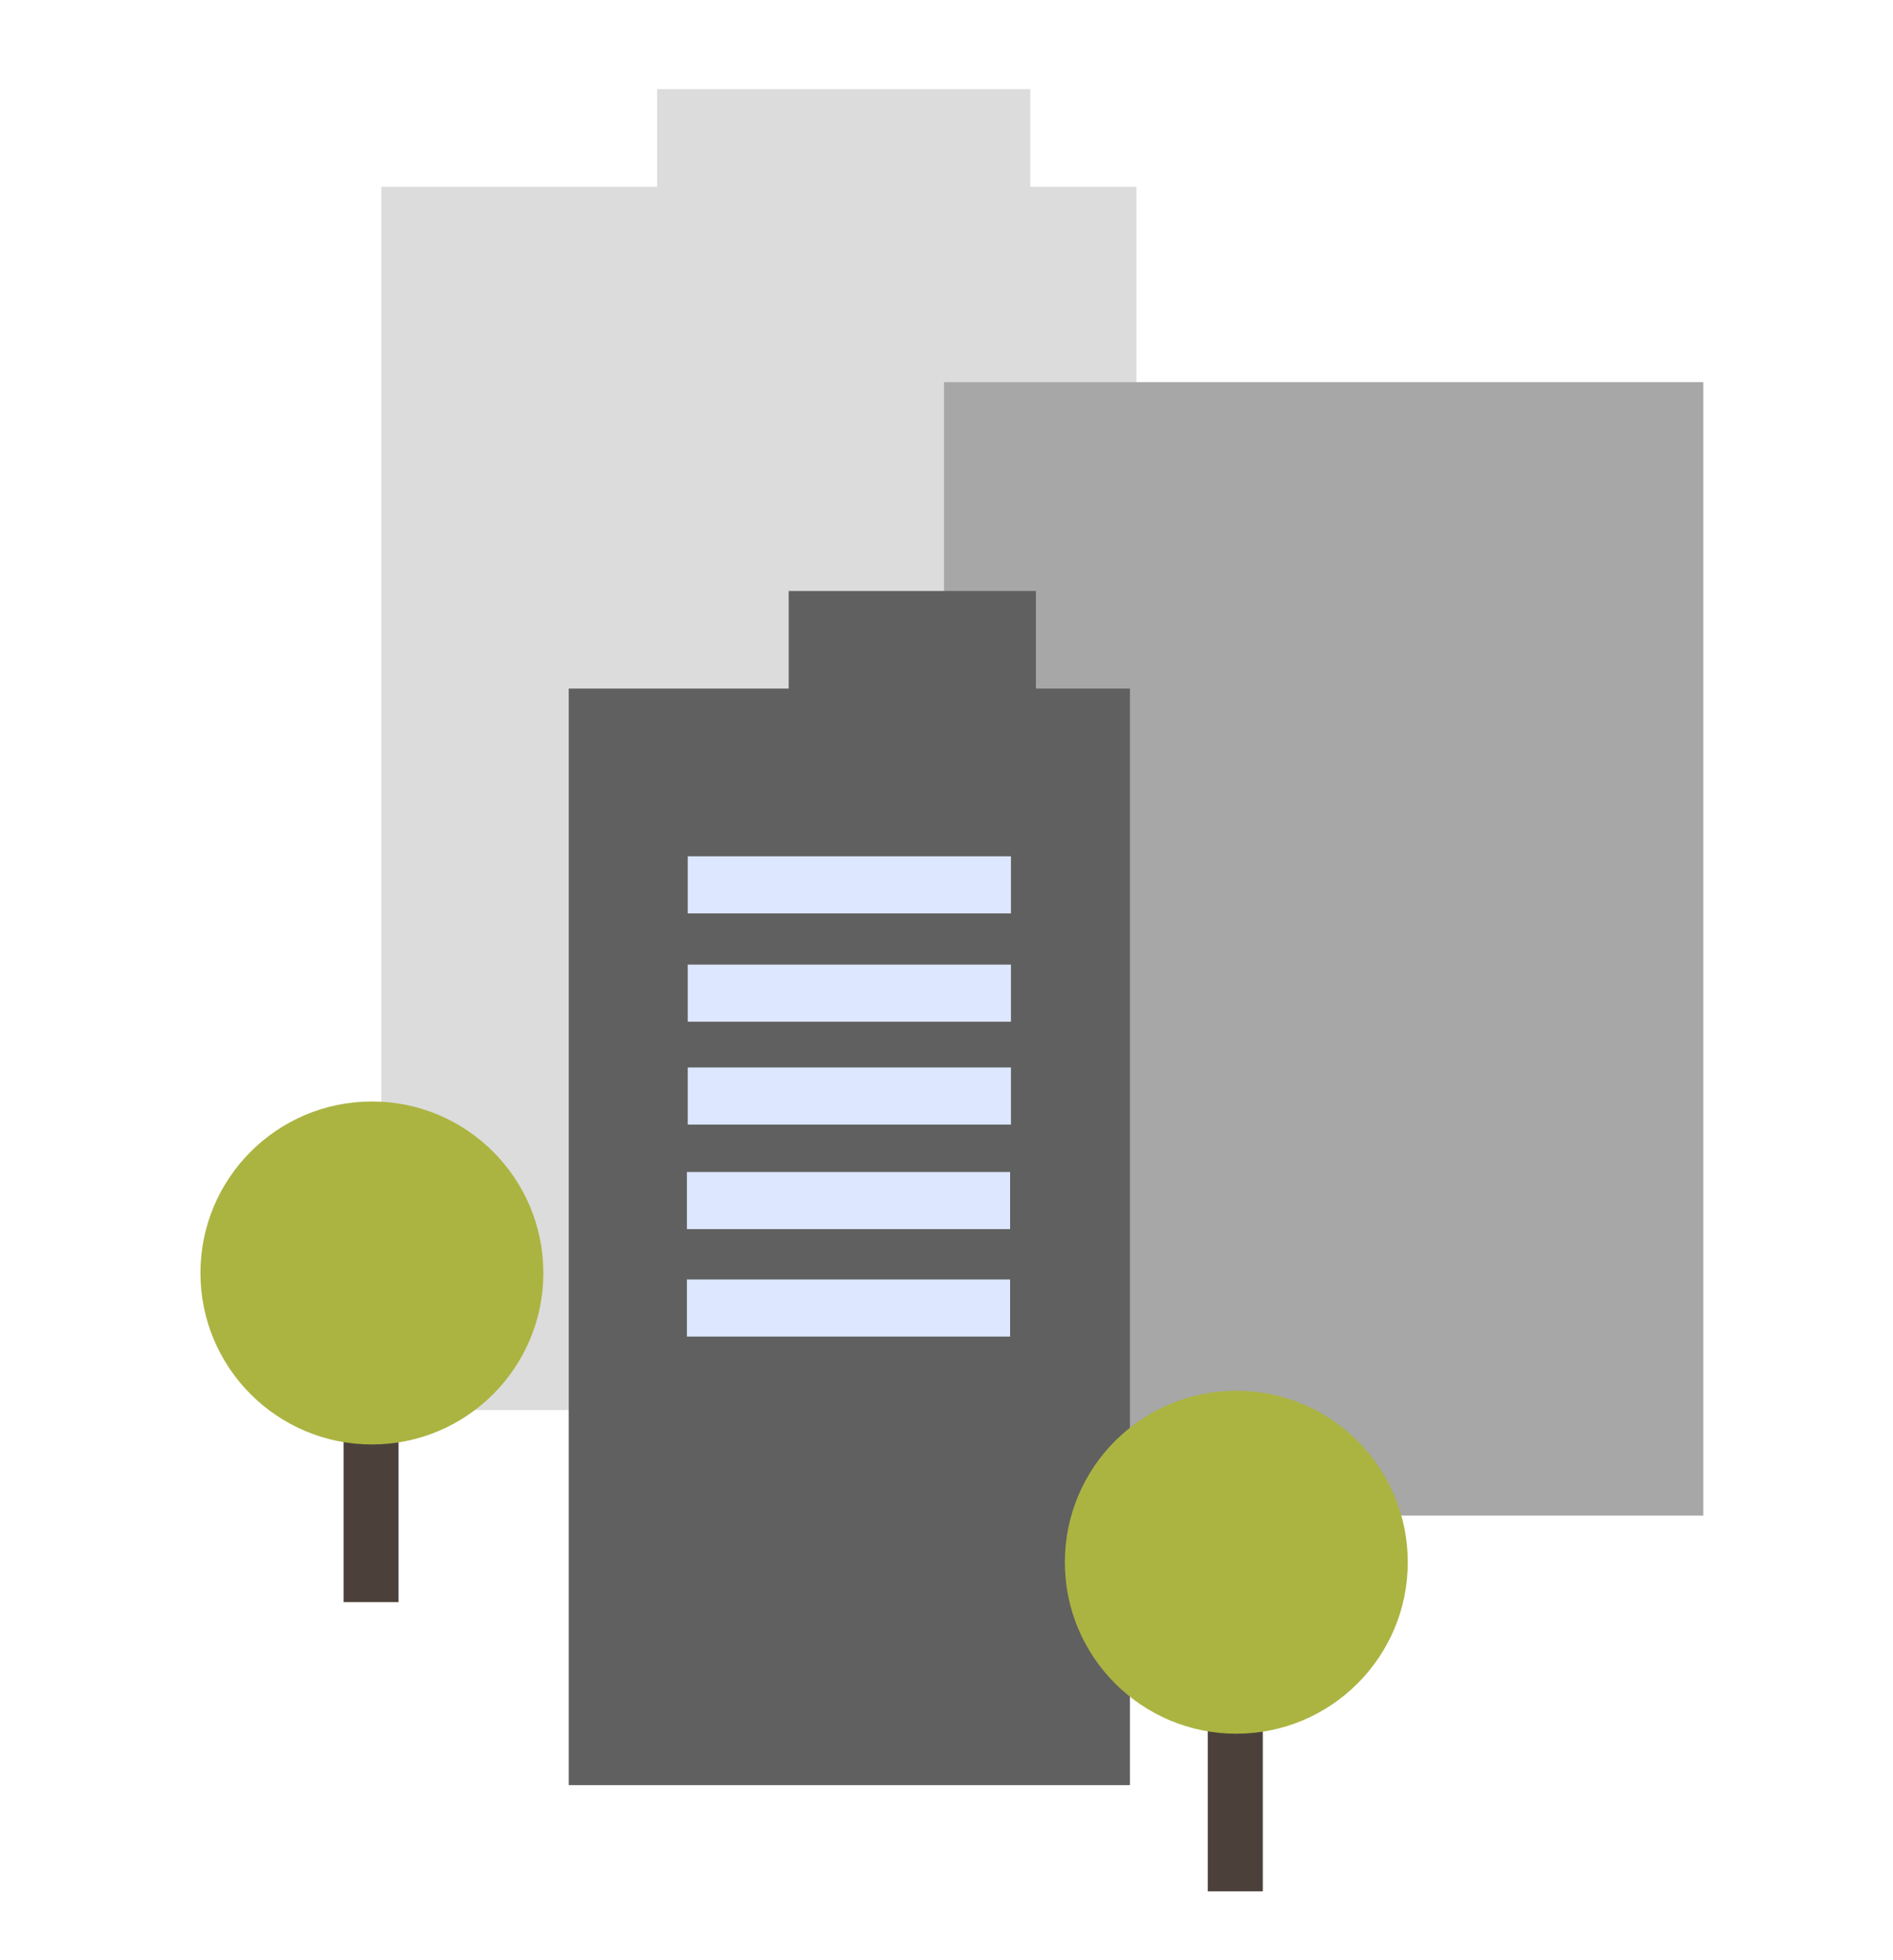
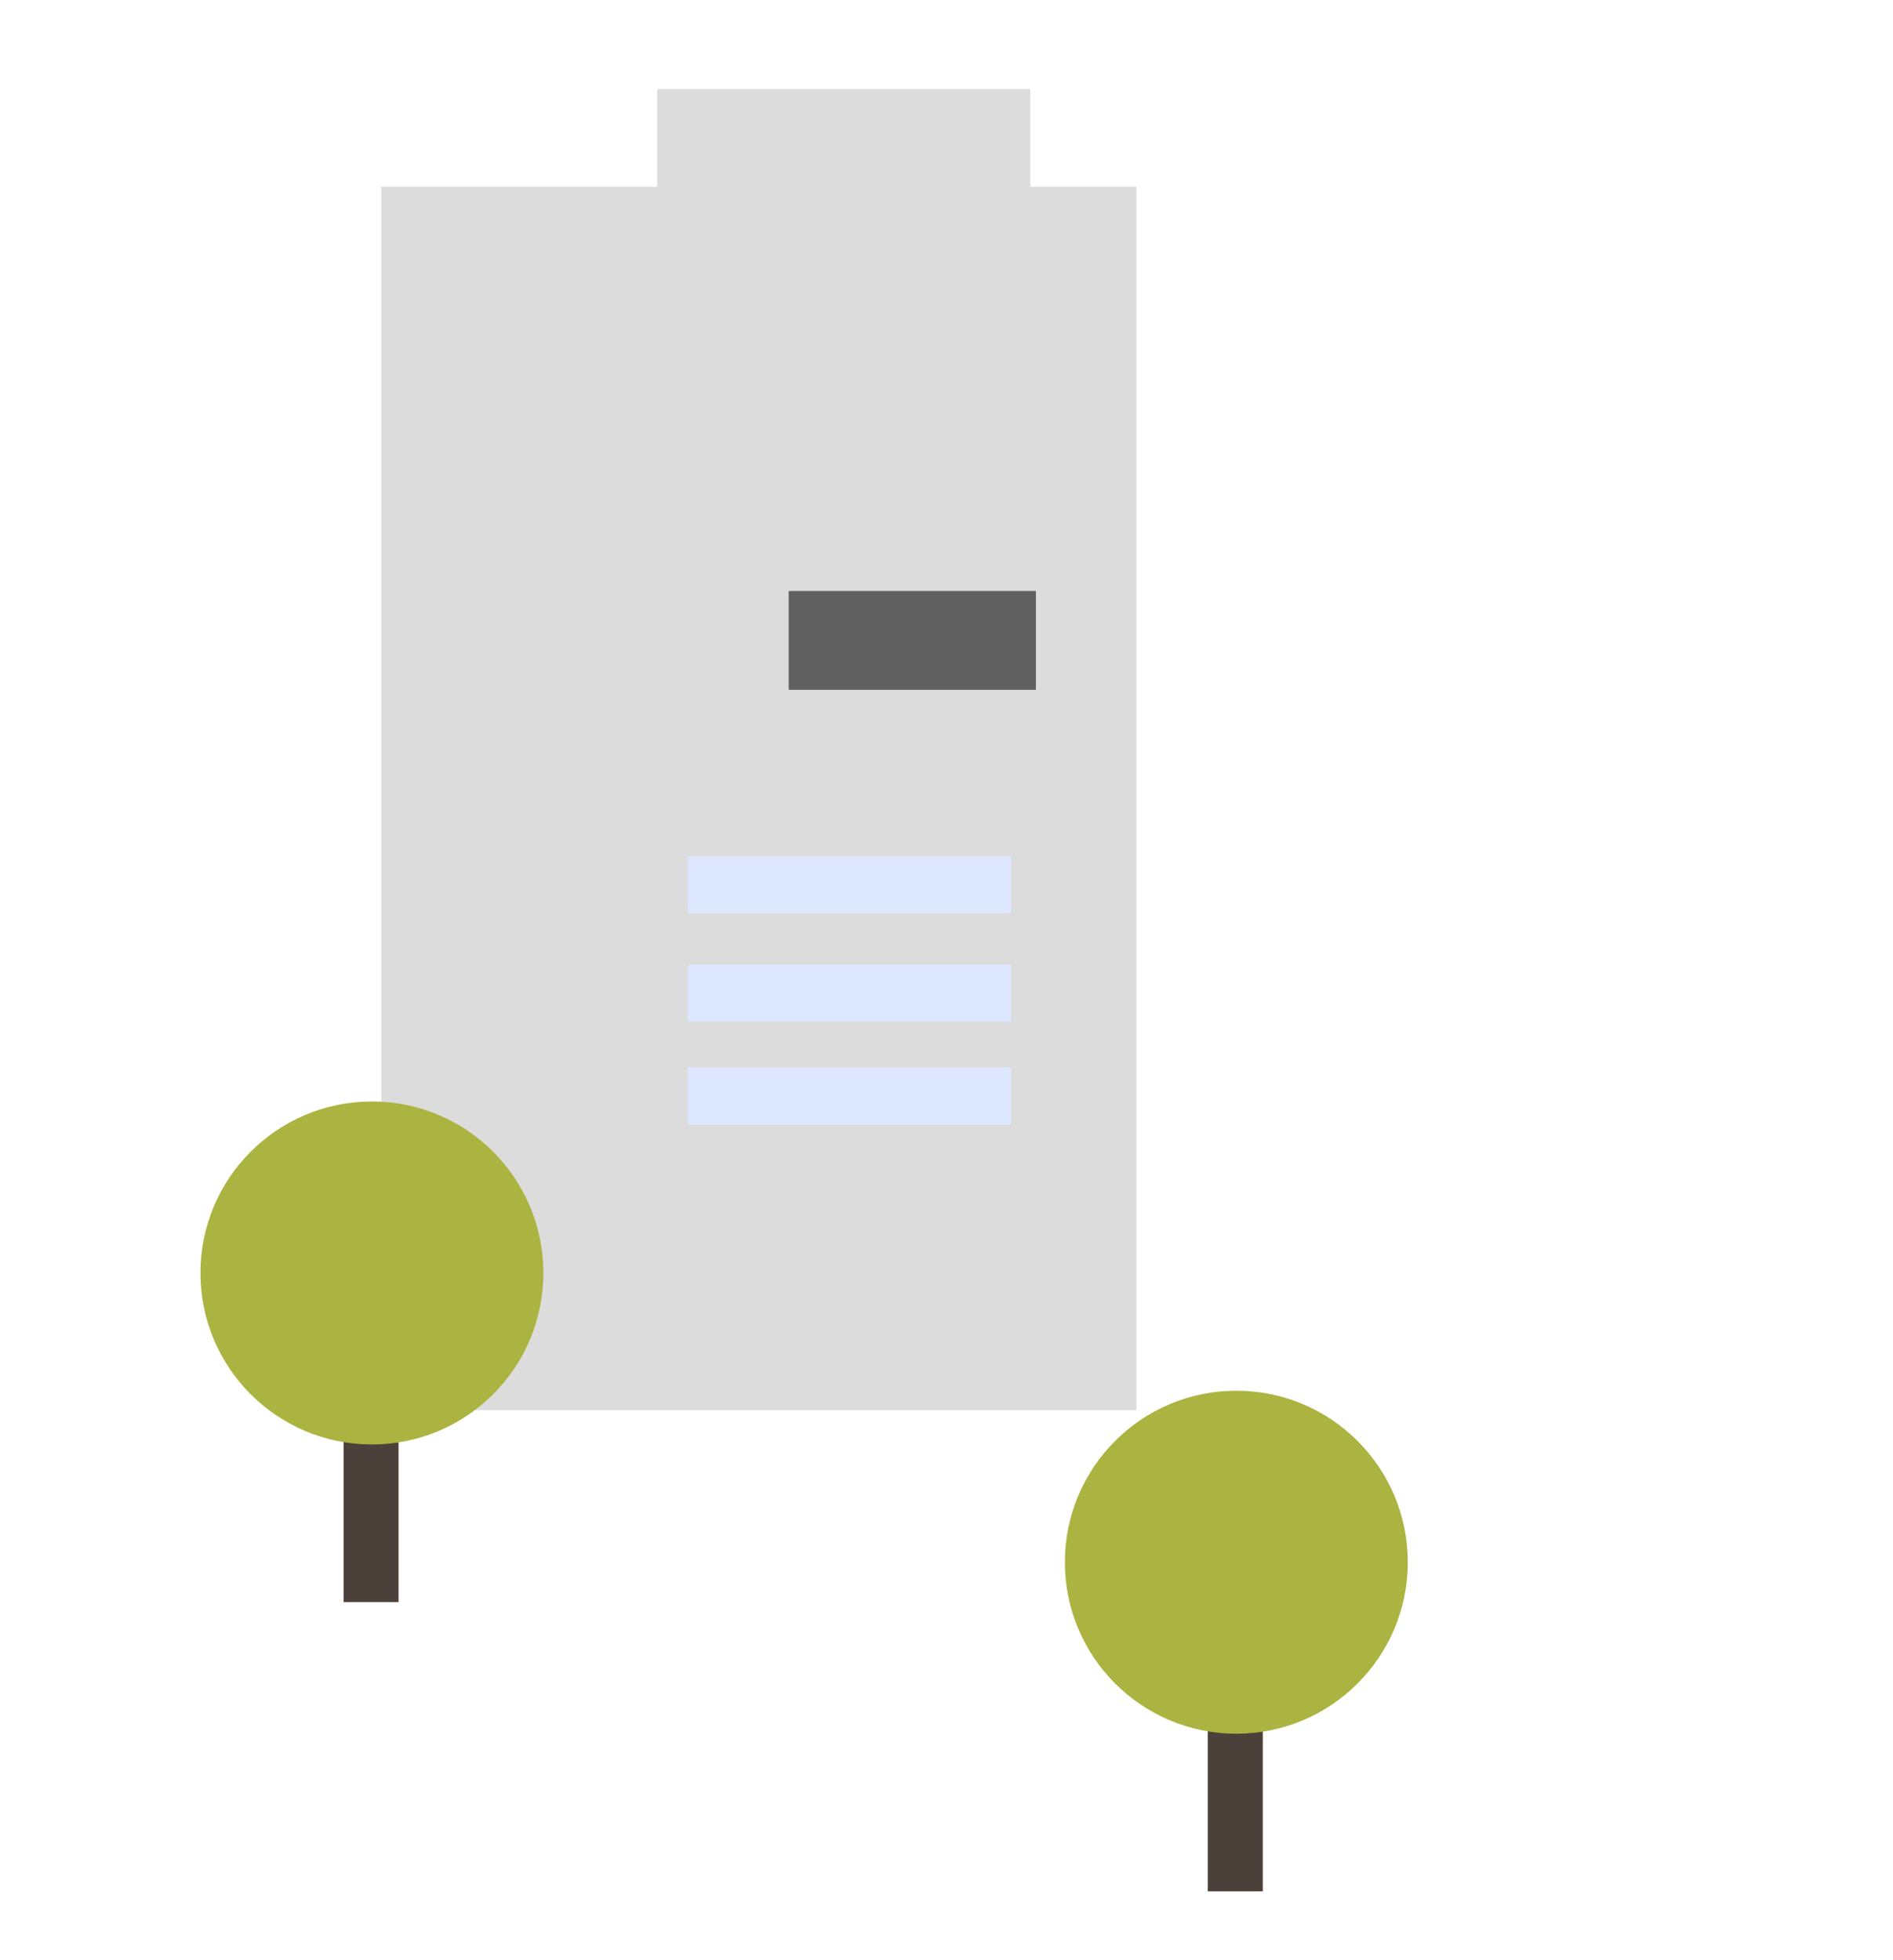
<svg xmlns="http://www.w3.org/2000/svg" width="85" height="88" viewBox="0 0 85 88" fill="none">
  <path d="M51.029 8.382H17.123V63.302H51.029V8.382Z" fill="#DCDCDC" />
-   <path d="M76.482 17.155H42.388V68.042H76.482V17.155Z" fill="#A7A7A7" />
  <path d="M46.261 4H29.506V8.438H46.261V4Z" fill="#DCDCDC" />
  <path d="M46.515 26.532H35.414V30.97H46.515V26.532Z" fill="#606060" />
  <path d="M17.896 64.584H15.427V71.925H17.896V64.584Z" fill="#4C413A" />
  <path d="M16.699 64.848C20.951 64.848 24.398 61.401 24.398 57.149C24.398 52.897 20.951 49.45 16.699 49.45C12.447 49.45 9 52.897 9 57.149C9 61.401 12.447 64.848 16.699 64.848Z" fill="#ABB441" />
-   <path d="M50.737 30.913H25.538V80.142H50.737V30.913Z" fill="#606060" />
  <path d="M45.394 38.443H30.881V41.006H45.394V38.443Z" fill="#DDE7FF" />
-   <path d="M45.394 43.305H30.881V45.869H45.394V43.305Z" fill="#DDE7FF" />
+   <path d="M45.394 43.305H30.881V45.869H45.394Z" fill="#DDE7FF" />
  <path d="M45.394 47.923H30.881V50.486H45.394V47.923Z" fill="#DDE7FF" />
-   <path d="M45.356 52.616H30.844V55.179H45.356V52.616Z" fill="#DDE7FF" />
-   <path d="M45.356 57.441H30.844V60.004H45.356V57.441Z" fill="#DDE7FF" />
  <path d="M56.702 77.569H54.233V84.91H56.702V77.569Z" fill="#4C413A" />
  <path d="M55.514 77.833C59.766 77.833 63.213 74.386 63.213 70.134C63.213 65.882 59.766 62.435 55.514 62.435C51.262 62.435 47.815 65.882 47.815 70.134C47.815 74.386 51.262 77.833 55.514 77.833Z" fill="#ABB441" />
</svg>